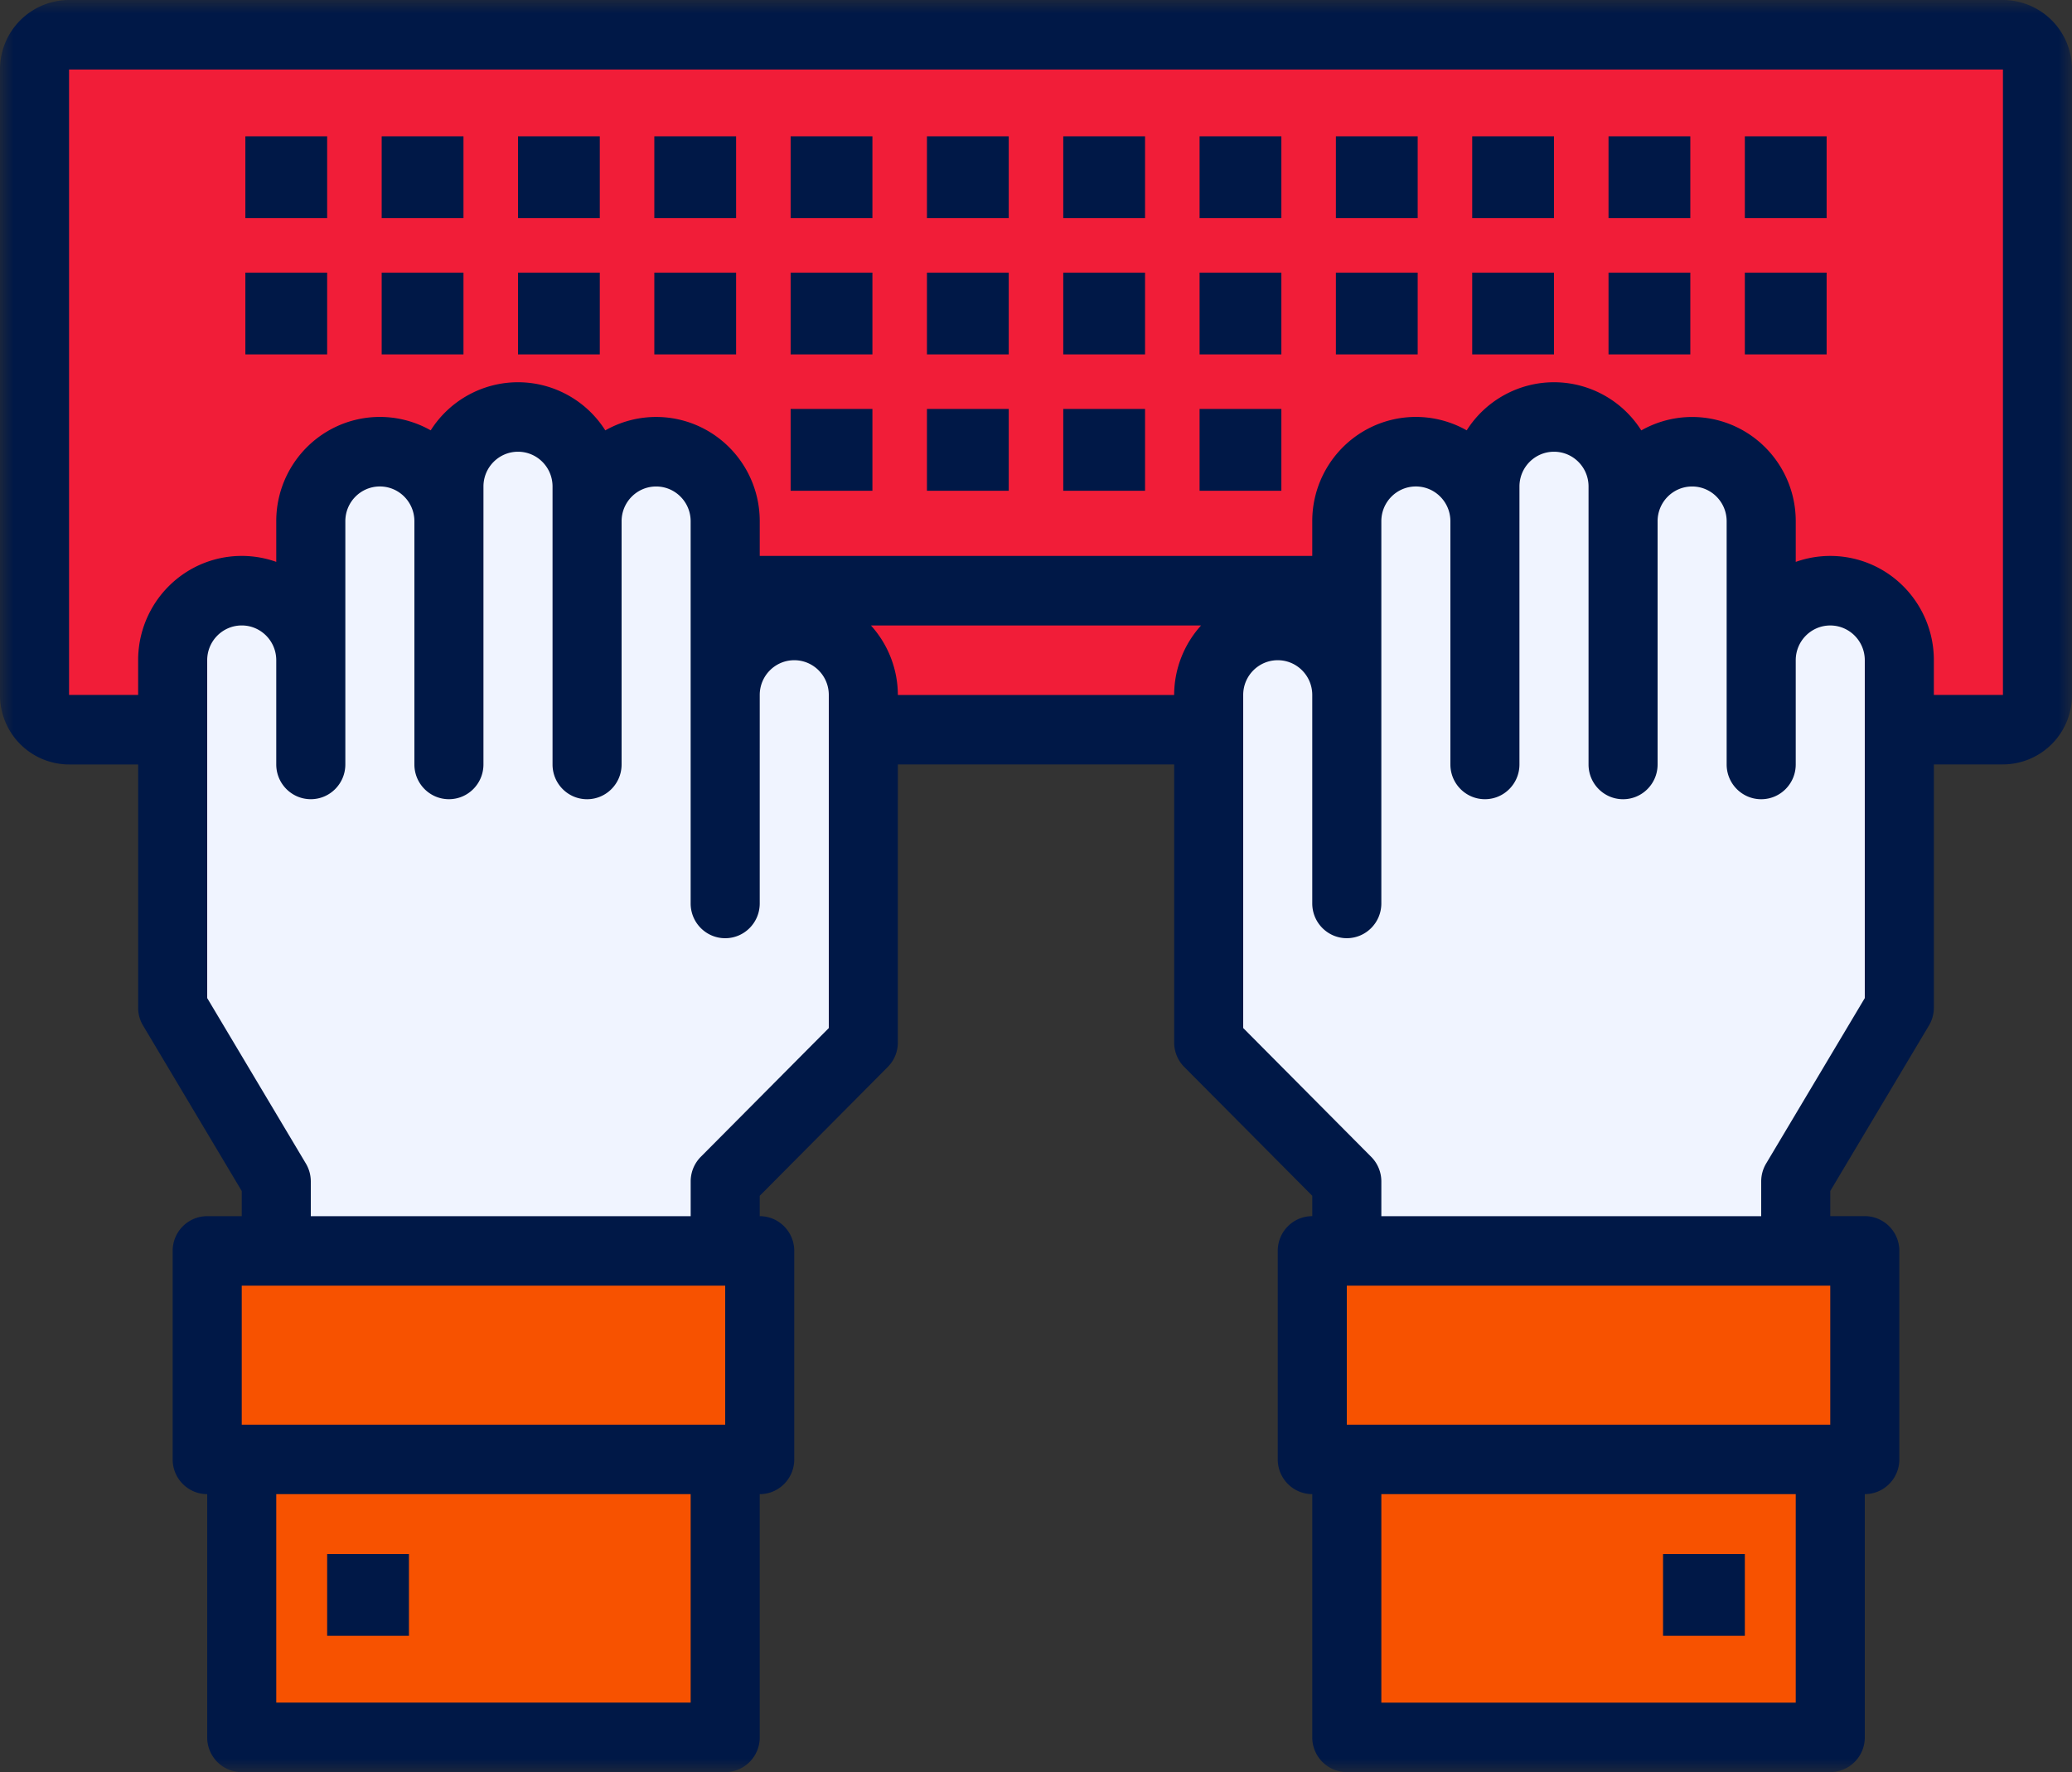
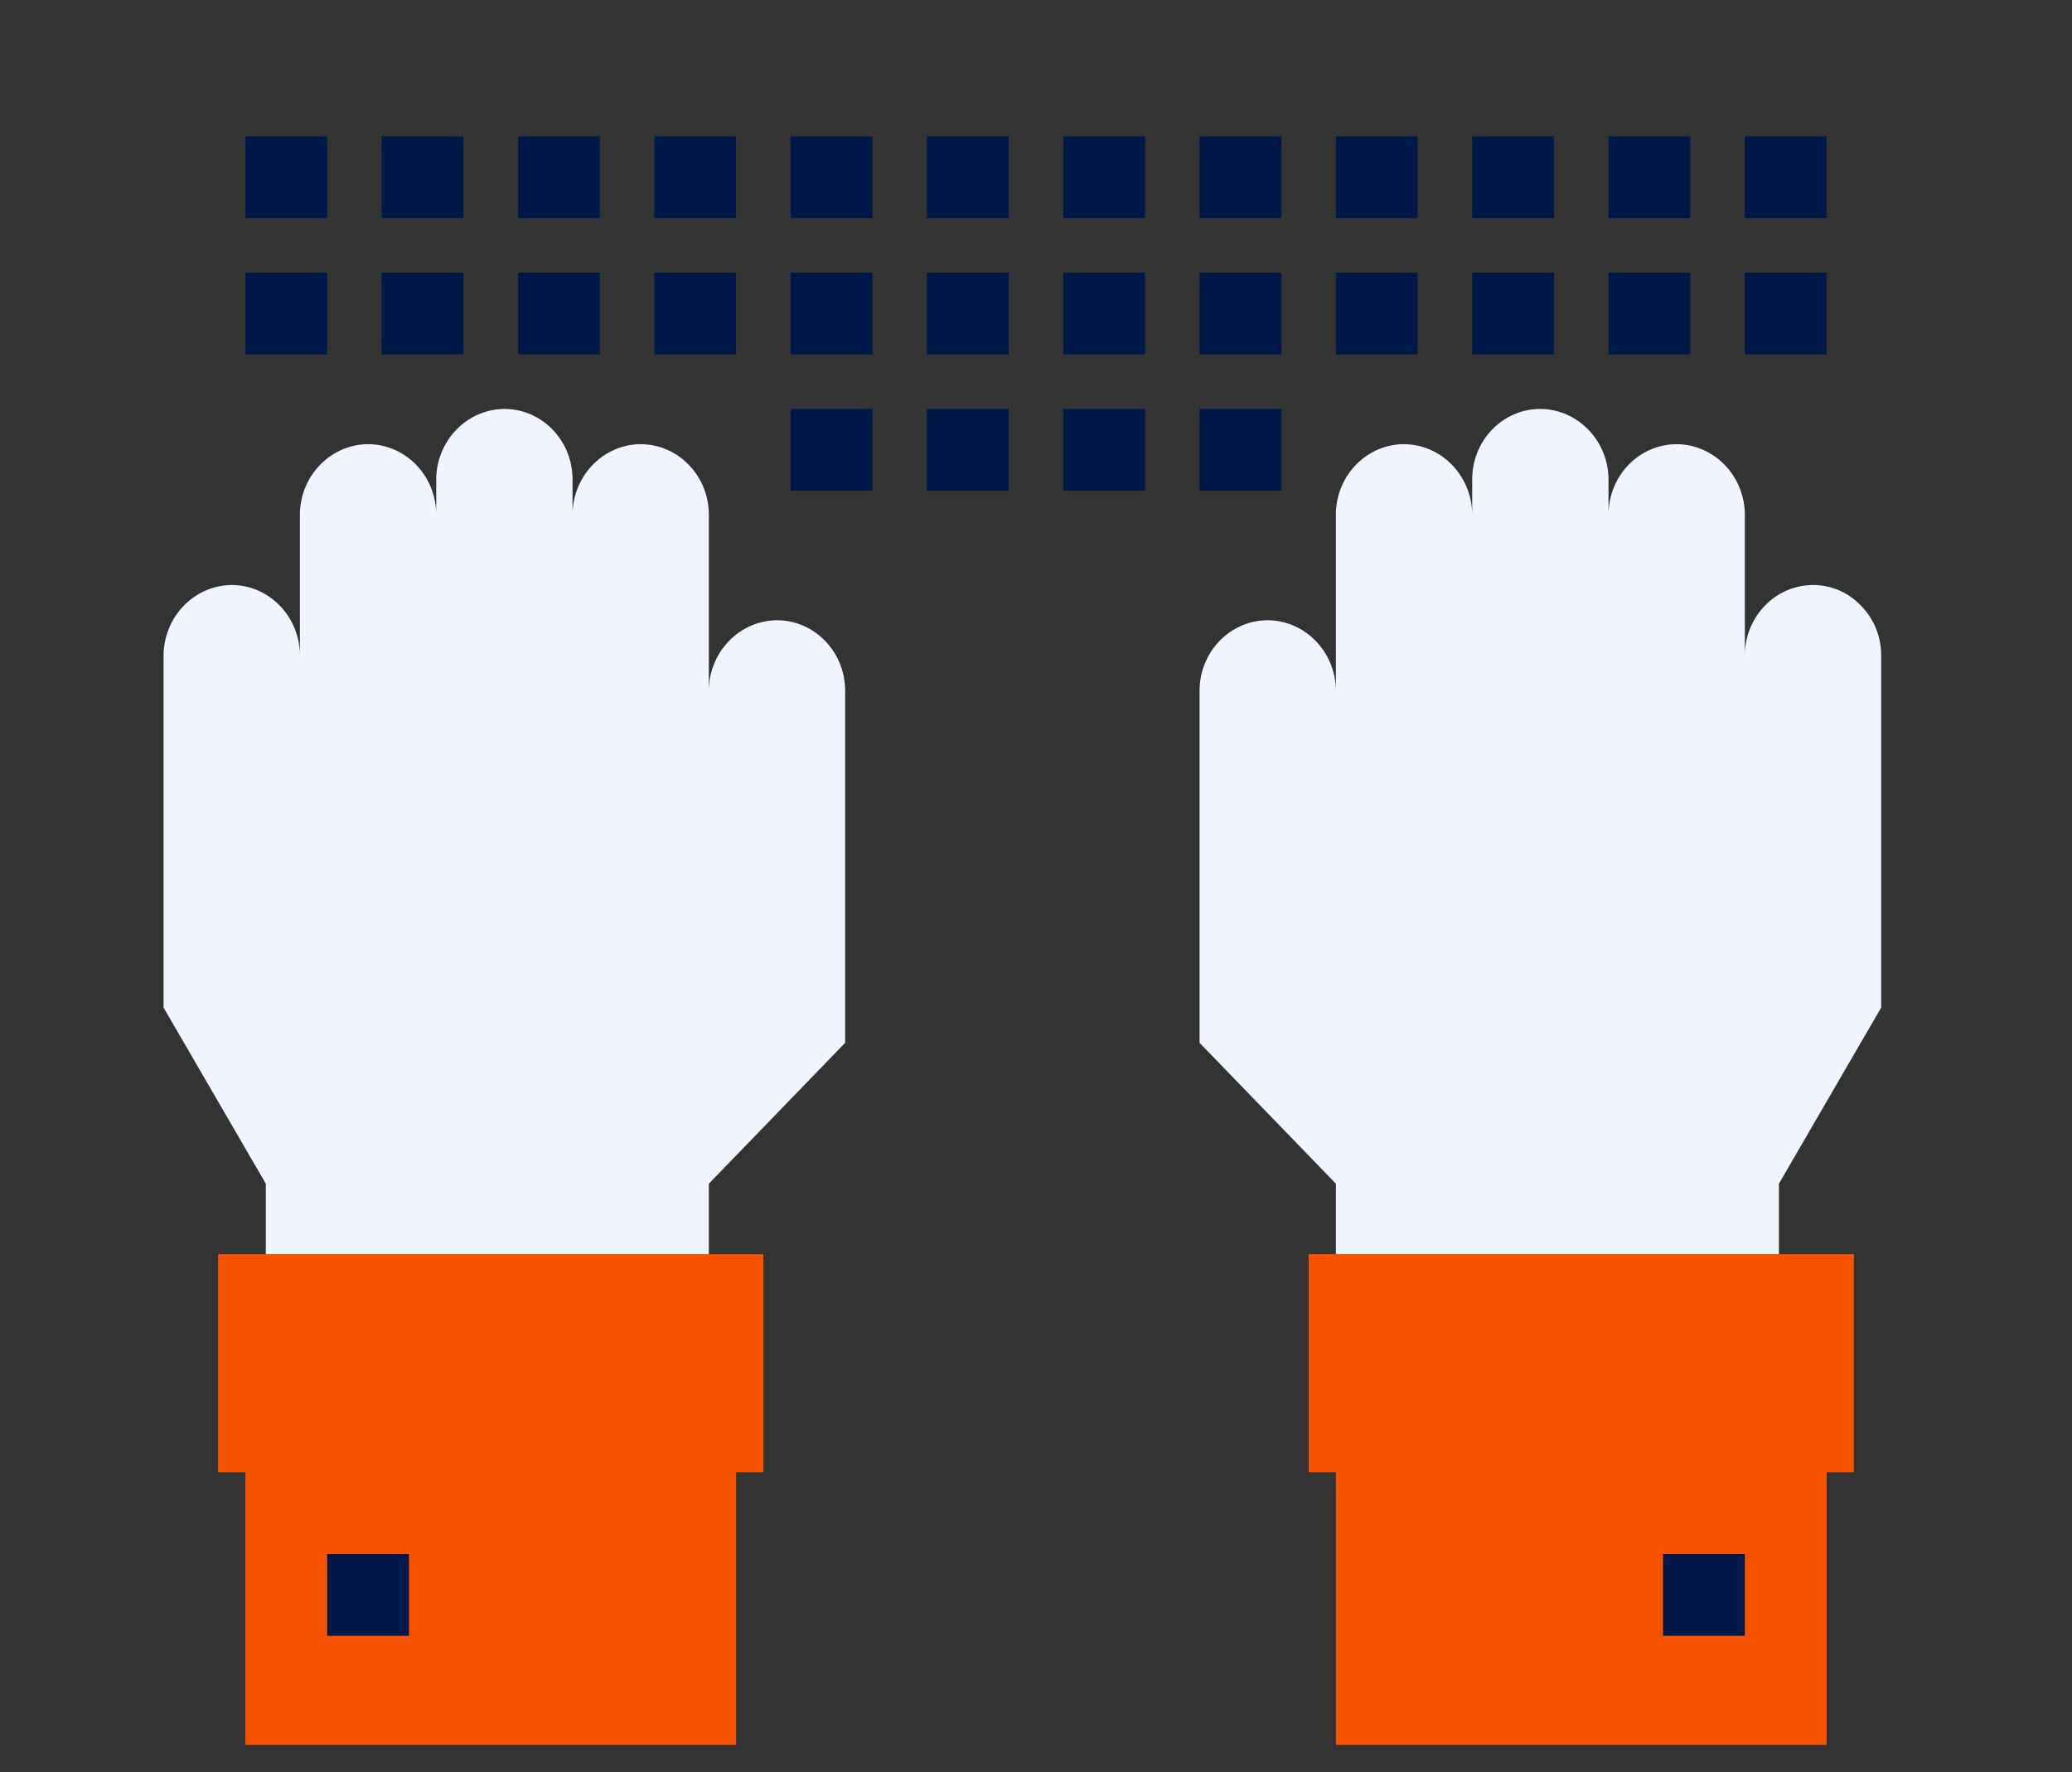
<svg xmlns="http://www.w3.org/2000/svg" xmlns:xlink="http://www.w3.org/1999/xlink" width="76" height="65" viewBox="0 0 76 65">
  <rect x="0" y="0" width="76" height="65" fill="#333333" stroke="none" />
  <defs>
    <path id="a" d="M0 65h76V0H0z" />
  </defs>
  <g fill="none" fill-rule="evenodd">
-     <path fill="#F11D38" d="M2.259 2H72.74C73.44 2 74 2.558 74 3.25v22.5c0 .692-.561 1.25-1.259 1.25H2.26A1.252 1.252 0 0 1 1 25.75V3.25C1 2.558 1.561 2 2.259 2" />
    <mask id="b" fill="#fff">
      <use xlink:href="#a" />
    </mask>
-     <path fill="#F75200" d="M49 64h18V54H49zM48 54h20v-8H48zM8 54h20v-8H8zM9 64h18V54H9z" mask="url(#b)" />
+     <path fill="#F75200" d="M49 64h18V54H49M48 54h20v-8H48zM8 54h20v-8H8zM9 64h18V54H9z" mask="url(#b)" />
    <path fill="#F0F4FF" d="M28.5 22.75c-1.376.011-2.49 1.161-2.5 2.583v-6.458c-.004-1.425-1.12-2.579-2.5-2.583-1.376.01-2.49 1.161-2.5 2.583v-1.292C21 16.156 19.881 15 18.5 15c-1.376.011-2.49 1.161-2.5 2.583v1.292c-.004-1.425-1.12-2.579-2.5-2.583-1.376.01-2.49 1.161-2.5 2.583v5.167c-.004-1.426-1.12-2.58-2.5-2.584-1.376.011-2.49 1.162-2.5 2.584v12.916l3.75 6.459V46H26v-2.583l5-5.167V25.333c-.004-1.425-1.12-2.579-2.5-2.583M68.263 22.22a2.408 2.408 0 0 0-1.763-.762c-1.38.005-2.496 1.158-2.5 2.584v-5.167c-.01-1.422-1.124-2.572-2.5-2.583-1.38.004-2.496 1.158-2.5 2.583v-1.292c-.01-1.422-1.124-2.572-2.5-2.583-1.381 0-2.5 1.156-2.5 2.583v1.292c-.01-1.422-1.124-2.572-2.5-2.583-1.38.004-2.496 1.158-2.5 2.583v6.458c-.01-1.422-1.124-2.572-2.5-2.583-1.38.004-2.496 1.158-2.5 2.583V38.25l5 5.167V46h16.25v-2.583L69 36.958V24.042a2.57 2.57 0 0 0-.737-1.822" mask="url(#b)" />
-     <path fill="#001847" d="M73.467 25.49h-2.534v-1.274a3.832 3.832 0 0 0-1.605-3.123 3.78 3.78 0 0 0-3.461-.483v-1.492a3.828 3.828 0 0 0-1.883-3.301 3.779 3.779 0 0 0-3.782-.03A3.796 3.796 0 0 0 57 14.02a3.796 3.796 0 0 0-3.202 1.765 3.779 3.779 0 0 0-3.782.03 3.828 3.828 0 0 0-1.883 3.302v1.274H27.867v-1.274a3.828 3.828 0 0 0-1.883-3.301 3.779 3.779 0 0 0-3.782-.03A3.796 3.796 0 0 0 19 14.02a3.796 3.796 0 0 0-3.202 1.765 3.779 3.779 0 0 0-3.782.03 3.828 3.828 0 0 0-1.883 3.302v1.492a3.78 3.78 0 0 0-3.46.483 3.832 3.832 0 0 0-1.606 3.123v1.274H2.533V2.55h70.934V25.49zM68.4 36.608l-3.619 6.069a1.278 1.278 0 0 0-.181.656v1.275H50.667v-1.275c0-.337-.134-.662-.371-.9L45.6 37.707V25.49c0-.703.567-1.274 1.267-1.274.699 0 1.266.57 1.266 1.274v7.647c0 .704.568 1.275 1.267 1.275.7 0 1.267-.571 1.267-1.275v-14.02c0-.703.567-1.274 1.266-1.274.7 0 1.267.571 1.267 1.275v8.921c0 .704.567 1.275 1.267 1.275.699 0 1.266-.571 1.266-1.275V17.843c0-.703.568-1.274 1.267-1.274.7 0 1.267.57 1.267 1.274V28.04c0 .704.567 1.275 1.266 1.275.7 0 1.267-.571 1.267-1.275v-8.921c0-.704.567-1.275 1.267-1.275.699 0 1.266.571 1.266 1.275v8.921c0 .704.568 1.275 1.267 1.275.7 0 1.267-.571 1.267-1.275v-3.823c0-.704.567-1.275 1.266-1.275.7 0 1.267.571 1.267 1.275v12.392zM50.667 62.451h15.2v-7.647h-15.2v7.647zM49.4 52.255h17.733v-5.098H49.4v5.098zM32.933 25.49a3.814 3.814 0 0 0-.988-2.549h12.11a3.814 3.814 0 0 0-.988 2.55H32.933zM30.4 37.708l-4.696 4.724a1.279 1.279 0 0 0-.37.901v1.275H11.4v-1.275c0-.231-.063-.458-.181-.656L7.6 36.608V24.216c0-.704.567-1.275 1.267-1.275.699 0 1.266.571 1.266 1.275v3.823c0 .704.568 1.275 1.267 1.275.7 0 1.267-.571 1.267-1.275v-8.921c0-.704.567-1.275 1.266-1.275.7 0 1.267.571 1.267 1.275v8.921c0 .704.567 1.275 1.267 1.275.699 0 1.266-.571 1.266-1.275V17.843c0-.703.568-1.274 1.267-1.274.7 0 1.267.57 1.267 1.274V28.04c0 .704.567 1.275 1.266 1.275.7 0 1.267-.571 1.267-1.275v-8.921c0-.704.567-1.275 1.267-1.275.699 0 1.266.571 1.266 1.275v14.02c0 .703.568 1.274 1.267 1.274.7 0 1.267-.571 1.267-1.275V25.49c0-.703.567-1.274 1.266-1.274.7 0 1.267.57 1.267 1.274v12.218zM10.133 62.45h15.2v-7.647h-15.2v7.647zM8.867 52.255H26.6v-5.098H8.867v5.098zM73.467 0H2.533A2.54 2.54 0 0 0 0 2.549V25.49a2.54 2.54 0 0 0 2.533 2.55h2.534v8.92c0 .232.062.459.181.657l3.619 6.069v.922H7.6c-.7 0-1.267.57-1.267 1.274v7.647c0 .704.568 1.275 1.267 1.275v8.921C7.6 64.43 8.167 65 8.867 65H26.6c.7 0 1.267-.571 1.267-1.275v-8.921c.699 0 1.266-.571 1.266-1.275v-7.647c0-.703-.567-1.274-1.266-1.274v-.747l4.695-4.725c.238-.239.371-.563.371-.9V28.038h10.134v10.196c0 .338.133.662.37.901l4.696 4.725v.747c-.699 0-1.266.57-1.266 1.274v7.647c0 .704.567 1.275 1.266 1.275v8.921c0 .704.568 1.275 1.267 1.275h17.733c.7 0 1.267-.571 1.267-1.275v-8.921c.7 0 1.267-.571 1.267-1.275v-7.647c0-.703-.568-1.274-1.267-1.274h-1.267v-.922l3.619-6.069c.119-.198.181-.425.181-.656v-8.922h2.534A2.54 2.54 0 0 0 76 25.49V2.55A2.54 2.54 0 0 0 73.467 0z" mask="url(#b)" />
    <path fill="#001847" d="M29 18h3v-3h-3zM34 18h3v-3h-3zM39 18h3v-3h-3zM44 18h3v-3h-3zM19 13h3v-3h-3zM14 13h3v-3h-3zM24 13h3v-3h-3zM29 13h3v-3h-3zM34 13h3v-3h-3zM39 13h3v-3h-3zM44 13h3v-3h-3zM49 13h3v-3h-3zM54 13h3v-3h-3zM59 13h3v-3h-3zM19 8h3V5h-3zM14 8h3V5h-3zM9 13h3v-3H9zM9 8h3V5H9zM24 8h3V5h-3zM29 8h3V5h-3zM34 8h3V5h-3zM39 8h3V5h-3zM44 8h3V5h-3zM49 8h3V5h-3zM54 8h3V5h-3zM59 8h3V5h-3zM64 13h3v-3h-3zM64 8h3V5h-3zM61 60h3v-3h-3zM12 60h3v-3h-3z" mask="url(#b)" />
  </g>
</svg>